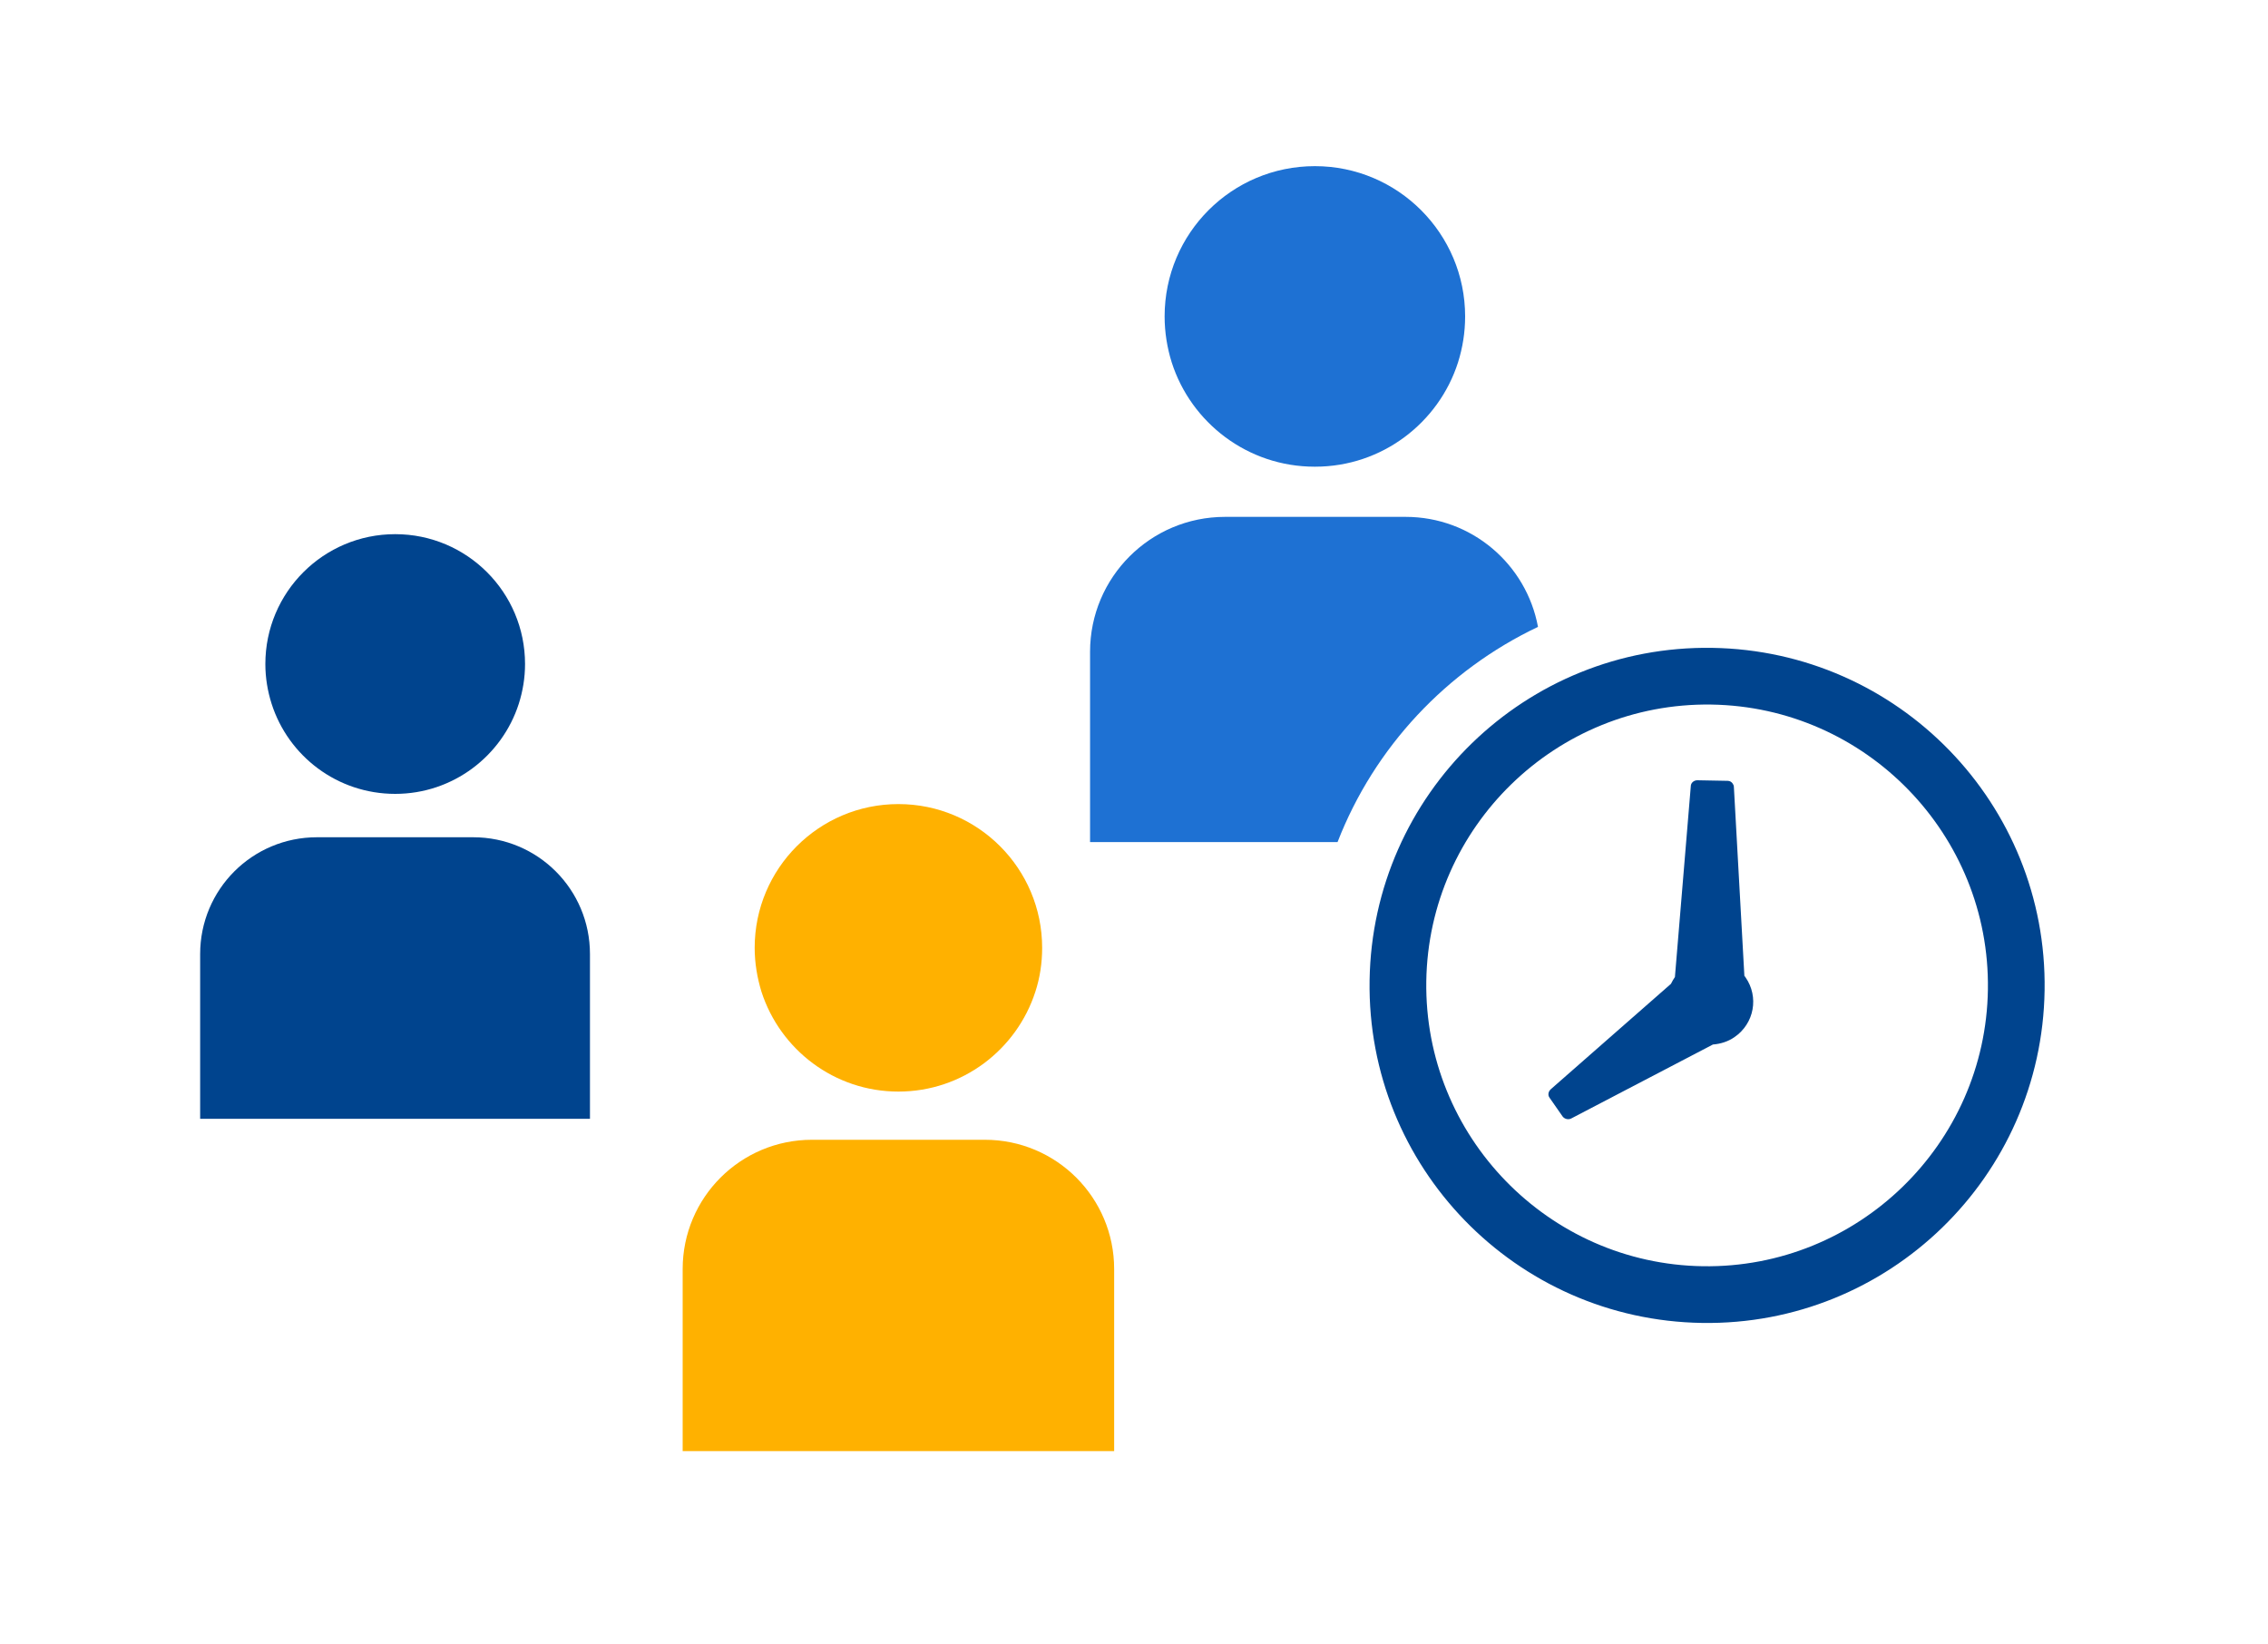
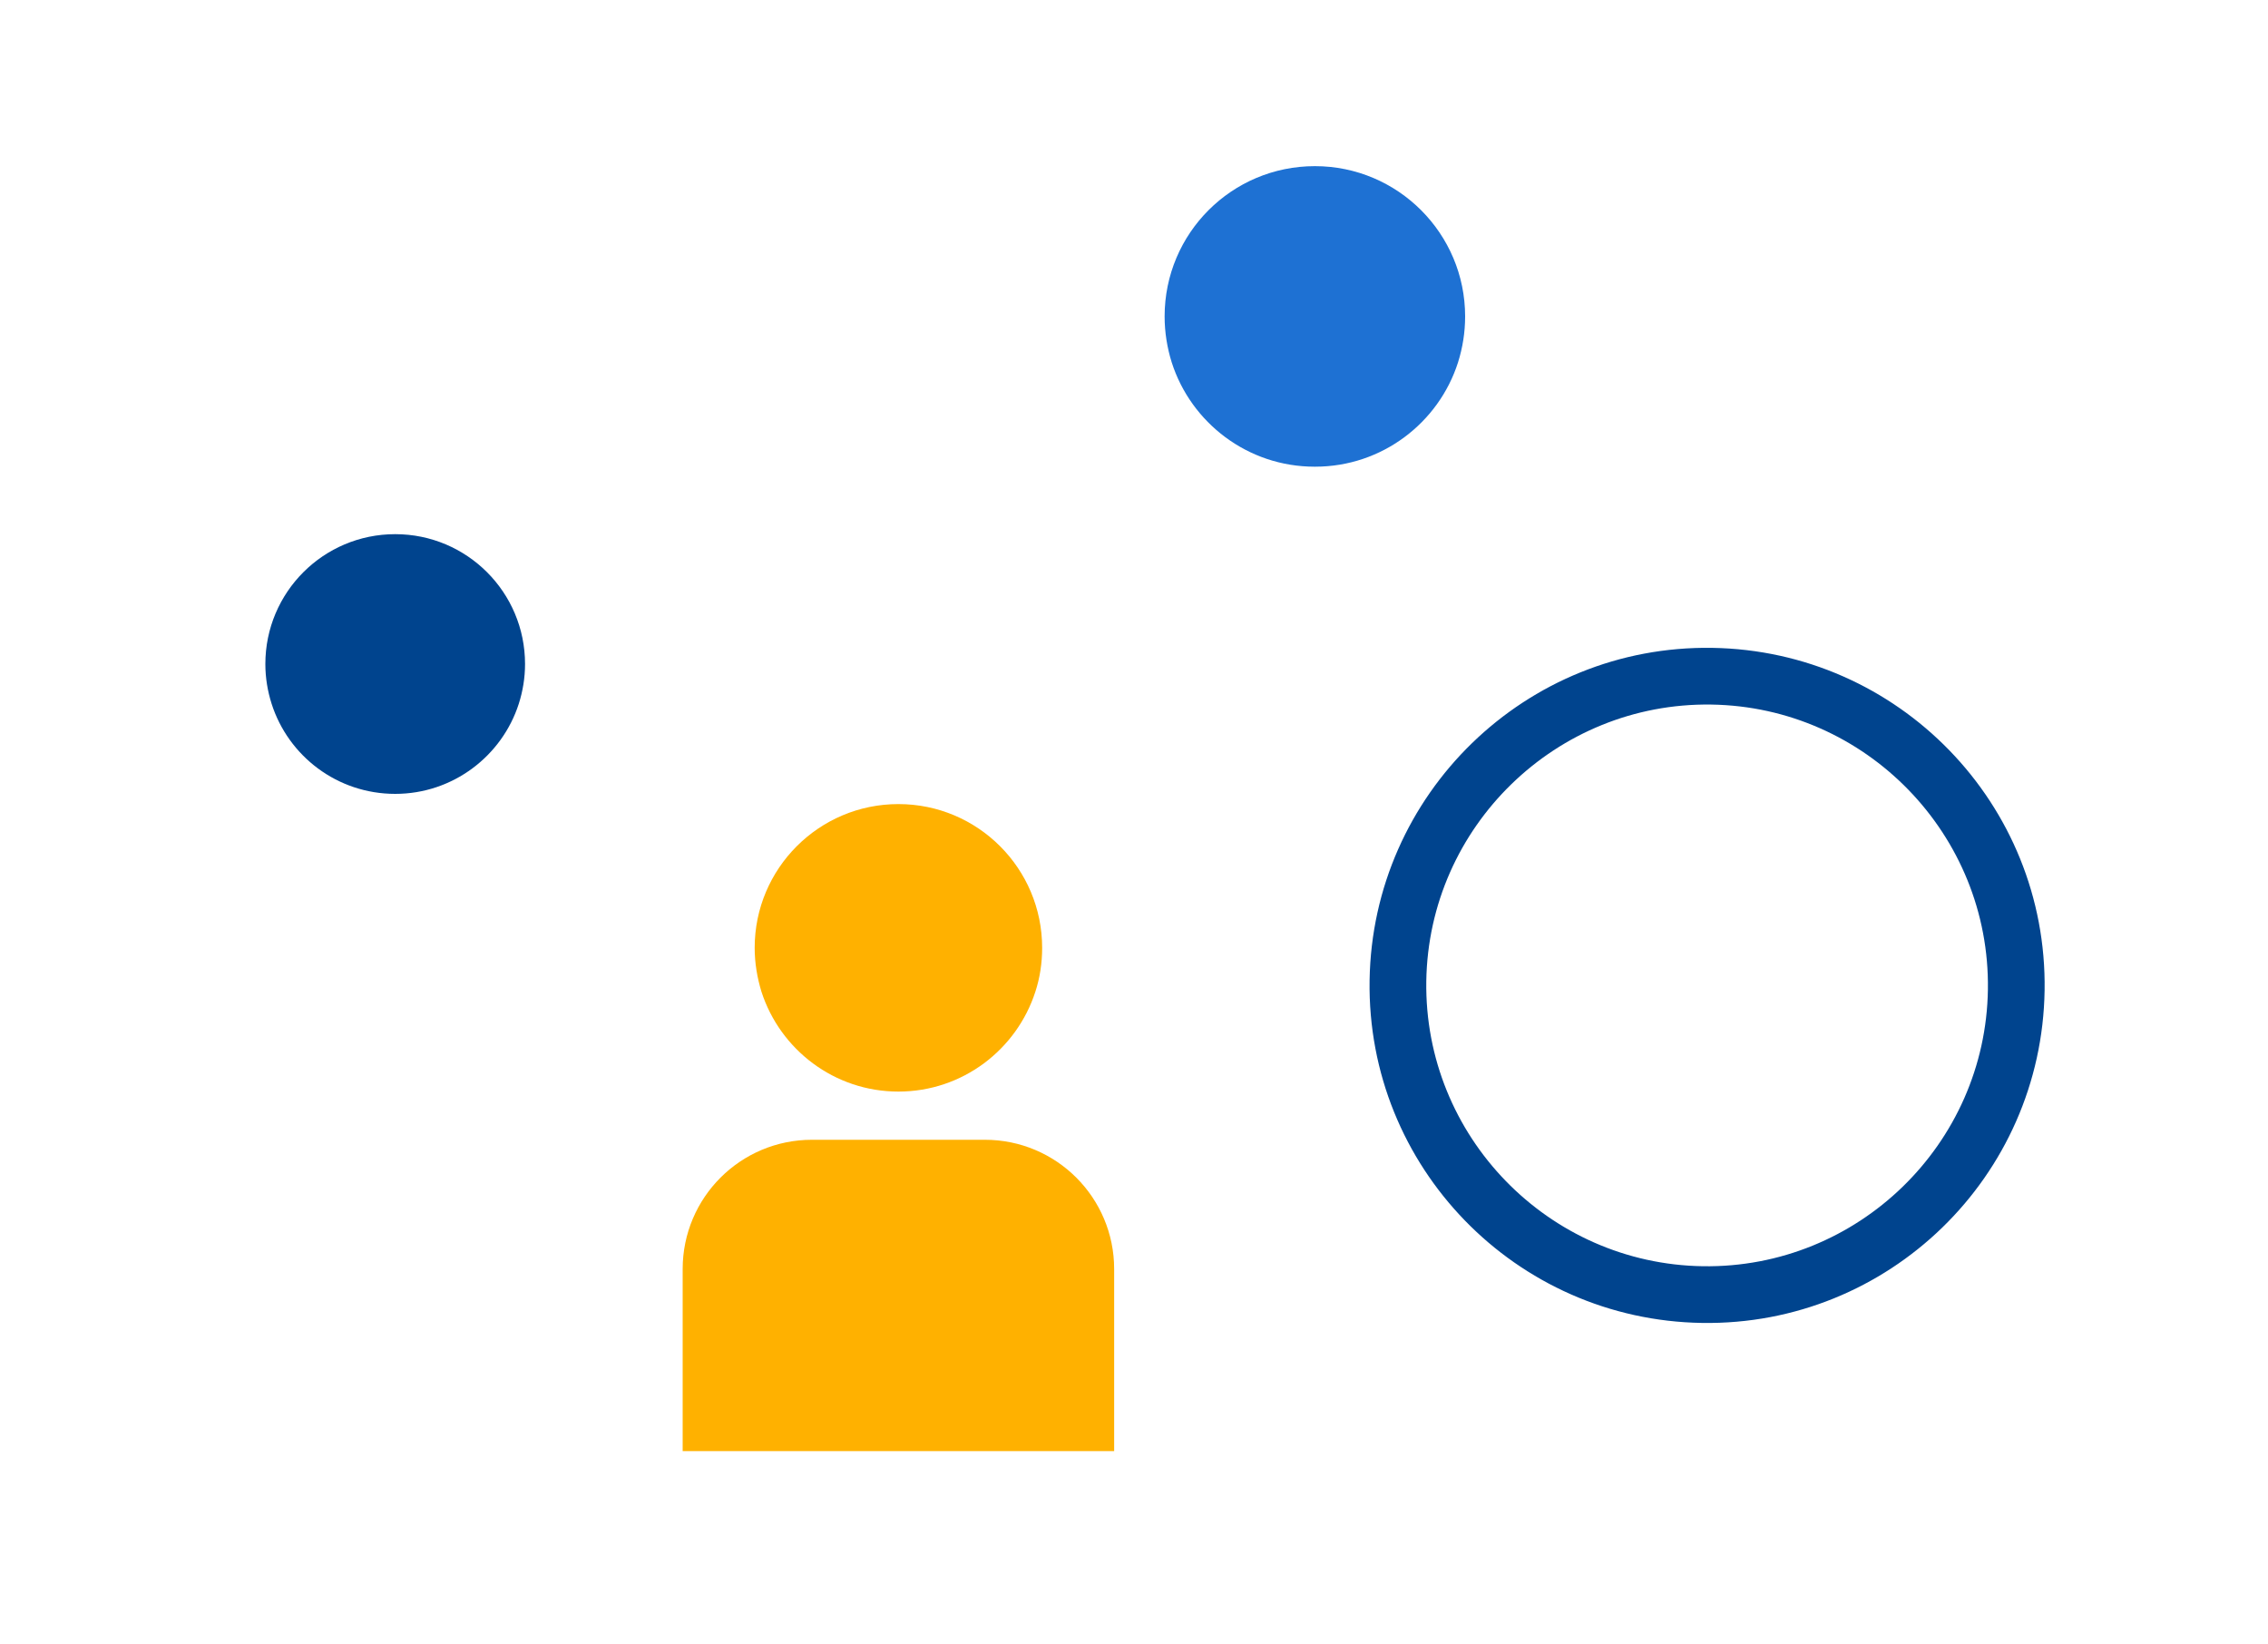
<svg xmlns="http://www.w3.org/2000/svg" id="_レイヤー_2" data-name="レイヤー 2" viewBox="0 0 80 58">
  <defs>
    <style>
      .cls-1 {
        fill: none;
      }

      .cls-2 {
        fill: #00448e;
      }

      .cls-3 {
        fill: #ffb100;
      }

      .cls-4 {
        fill: #1e71d3;
      }
    </style>
  </defs>
  <g id="_レイヤー_1-2" data-name="レイヤー 1">
    <g>
      <g>
        <path class="cls-2" d="m13.94,18.84c-2.53,0-4.58,2.05-4.58,4.58,0,.49.08.96.22,1.4.59,1.85,2.32,3.18,4.36,3.18s3.77-1.34,4.36-3.18c.14-.44.22-.91.22-1.4,0-2.53-2.05-4.58-4.58-4.58Z" />
-         <path class="cls-2" d="m20.81,39.46v-5.81c0-2.28-1.84-4.12-4.12-4.12h-5.51c-2.28,0-4.12,1.84-4.12,4.12v5.81h13.75Z" />
      </g>
      <g>
        <path class="cls-3" d="m31.69,28.36c-2.8,0-5.07,2.27-5.07,5.07,0,.54.09,1.06.24,1.55.66,2.04,2.57,3.52,4.83,3.52s4.17-1.48,4.83-3.52c.16-.49.24-1.01.24-1.55,0-2.8-2.27-5.07-5.07-5.07Z" />
        <path class="cls-3" d="m39.3,51.18v-6.42c0-2.52-2.04-4.56-4.56-4.56h-6.1c-2.52,0-4.56,2.04-4.56,4.56v6.42h15.21Z" />
      </g>
      <path class="cls-4" d="m46.39,16.46c2.36,0,4.36-1.55,5.04-3.68.16-.51.25-1.05.25-1.62,0-2.92-2.37-5.3-5.3-5.3s-5.3,2.37-5.3,5.3c0,.56.09,1.11.25,1.62.68,2.13,2.68,3.68,5.04,3.68Z" />
-       <path class="cls-4" d="m54.25,22.11c-.41-2.21-2.34-3.88-4.67-3.88h-6.37c-2.63,0-4.76,2.13-4.76,4.76v6.71h8.73c1.3-3.35,3.85-6.06,7.07-7.59Z" />
-       <path class="cls-2" d="m54.71,38.41l4.23-3.71c.04-.08.09-.17.14-.24l.56-6.73c0-.12.11-.21.23-.21l1.07.02c.08,0,.14.04.18.1.02.03.04.07.04.12l.37,6.66s.03.03.04.05c.48.69.31,1.63-.39,2.11-.23.16-.5.24-.76.26l-5,2.61c-.1.05-.23.02-.3-.07l-.46-.66c-.07-.09-.05-.22.04-.3Z" />
      <path class="cls-2" d="m60.36,24.85c5.46.08,9.84,4.59,9.76,10.05-.08,5.46-4.59,9.84-10.05,9.76s-9.84-4.59-9.76-10.05,4.59-9.84,10.05-9.76m.03-2c-6.57-.1-11.98,5.15-12.08,11.73-.1,6.57,5.15,11.98,11.73,12.08,6.57.1,11.98-5.15,12.08-11.73.1-6.57-5.15-11.98-11.73-12.08h0Z" />
-       <rect class="cls-1" width="80" height="58" />
    </g>
  </g>
</svg>